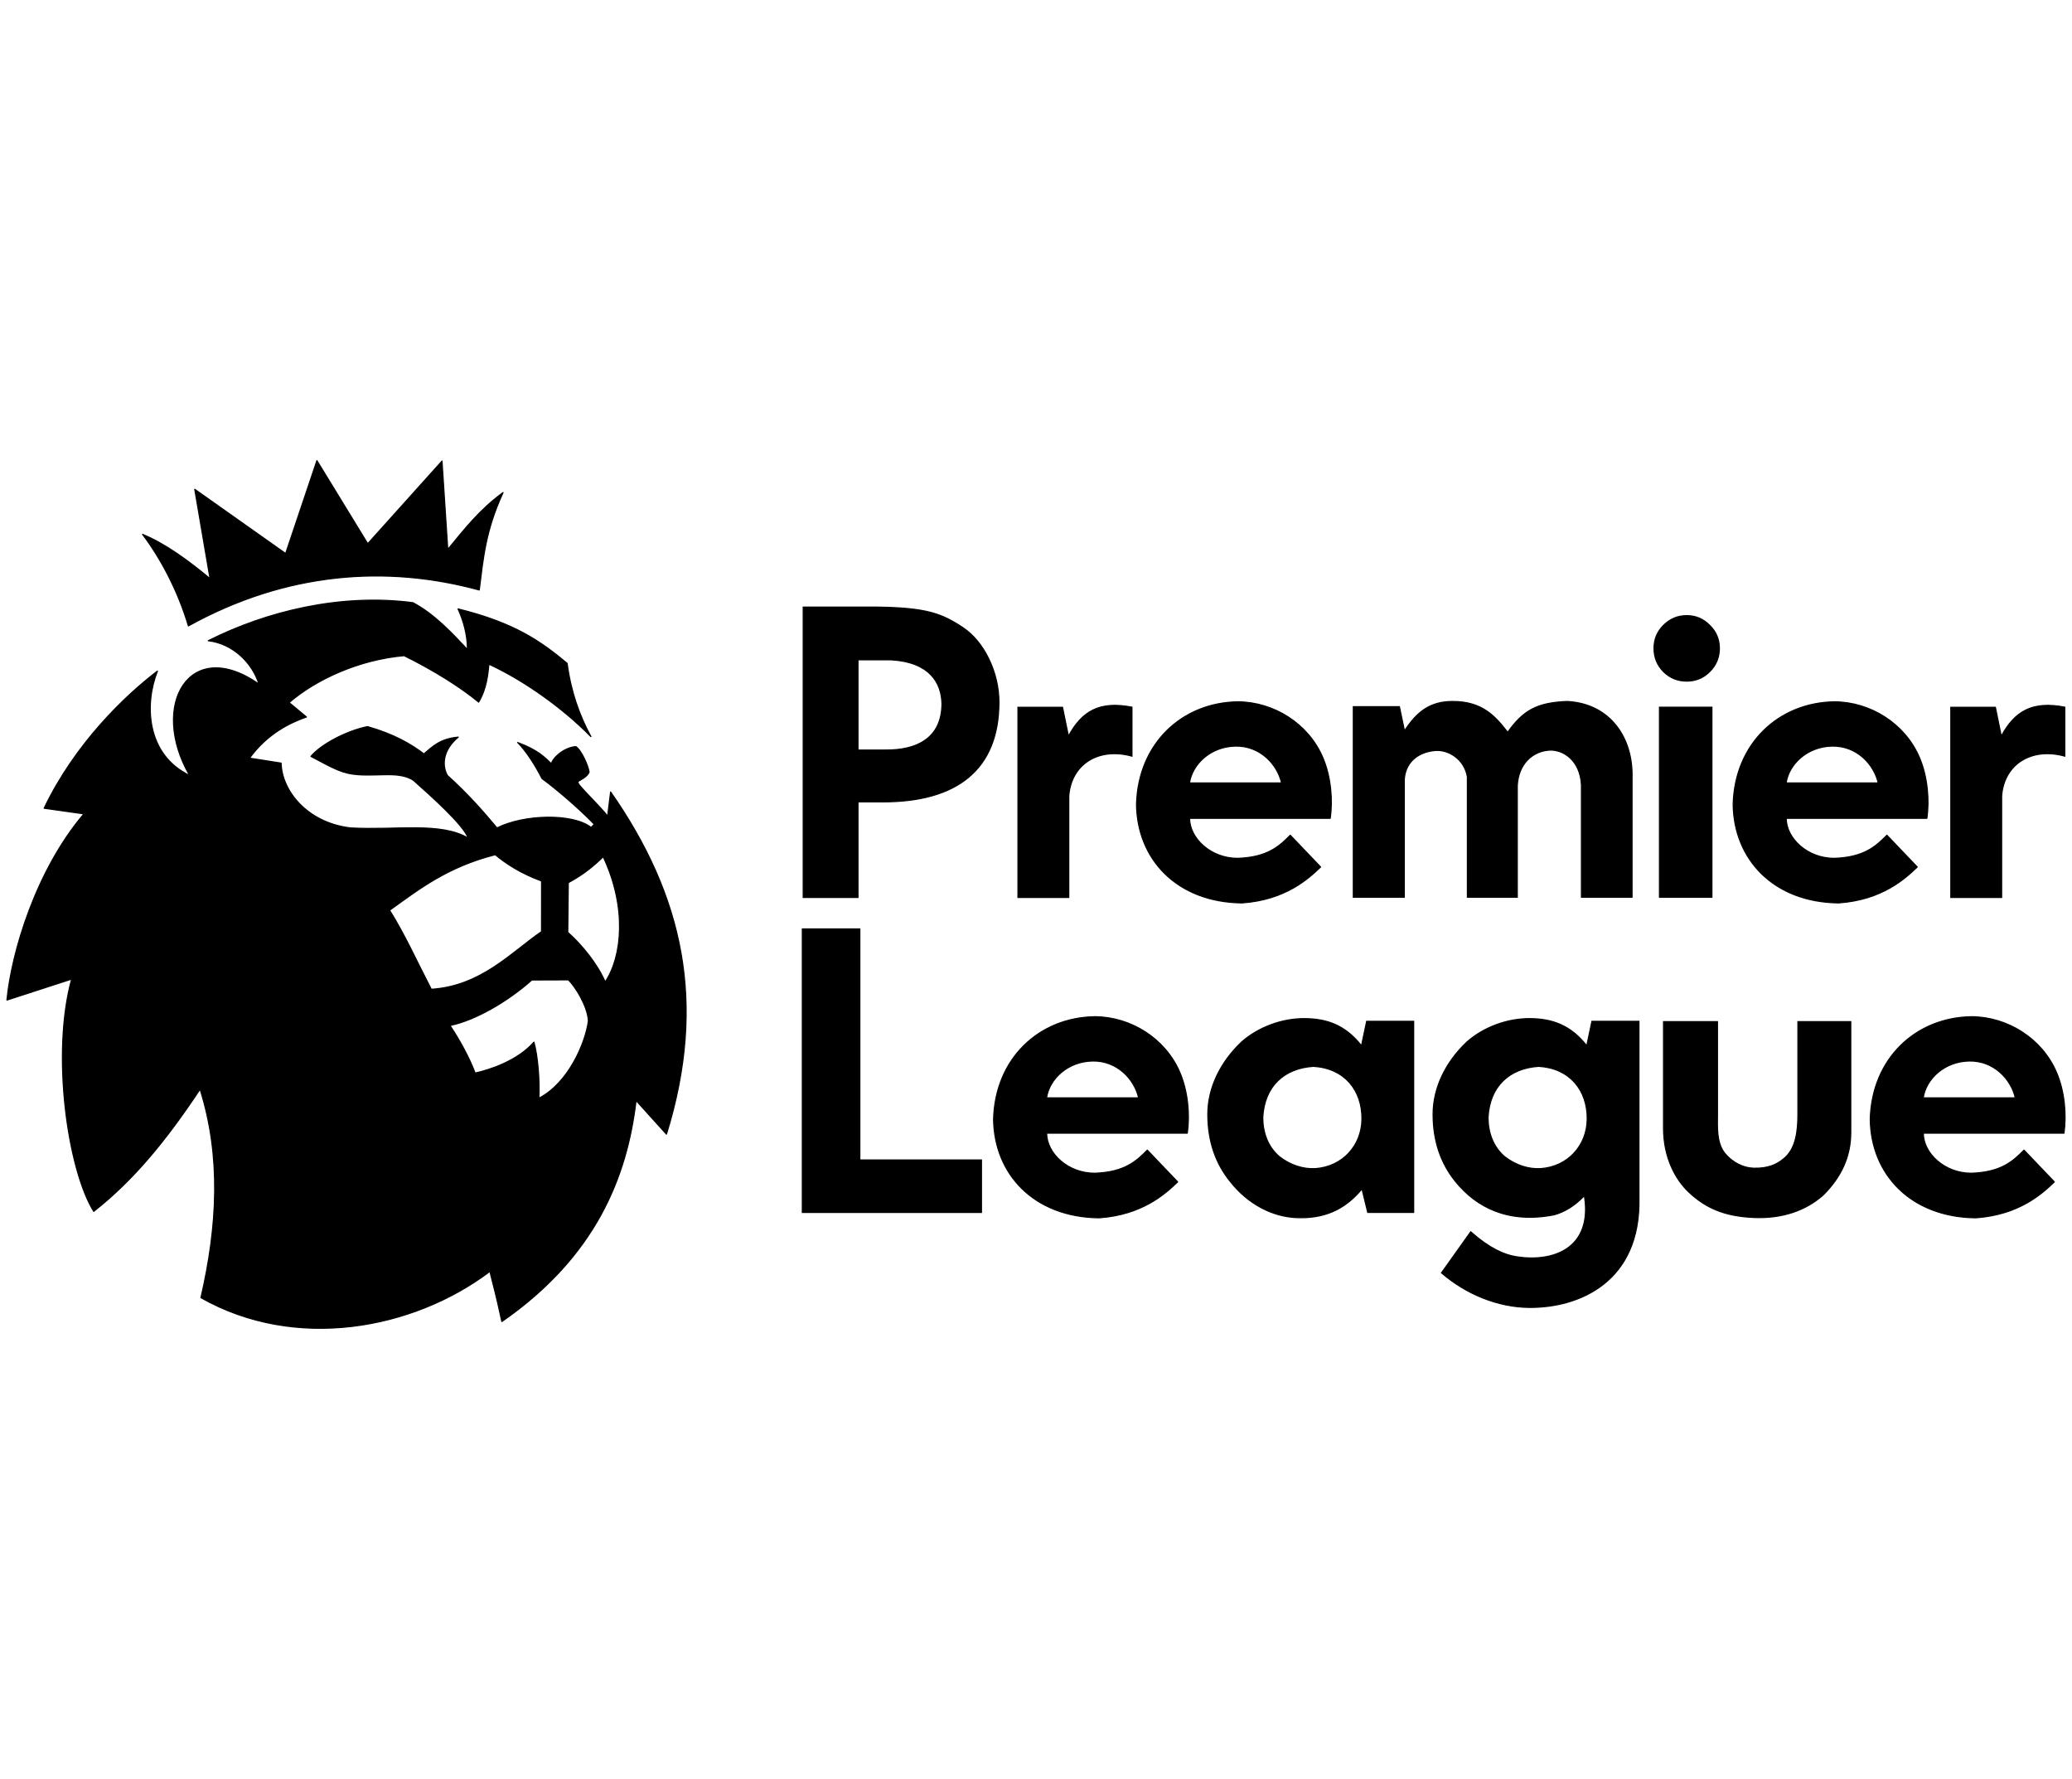
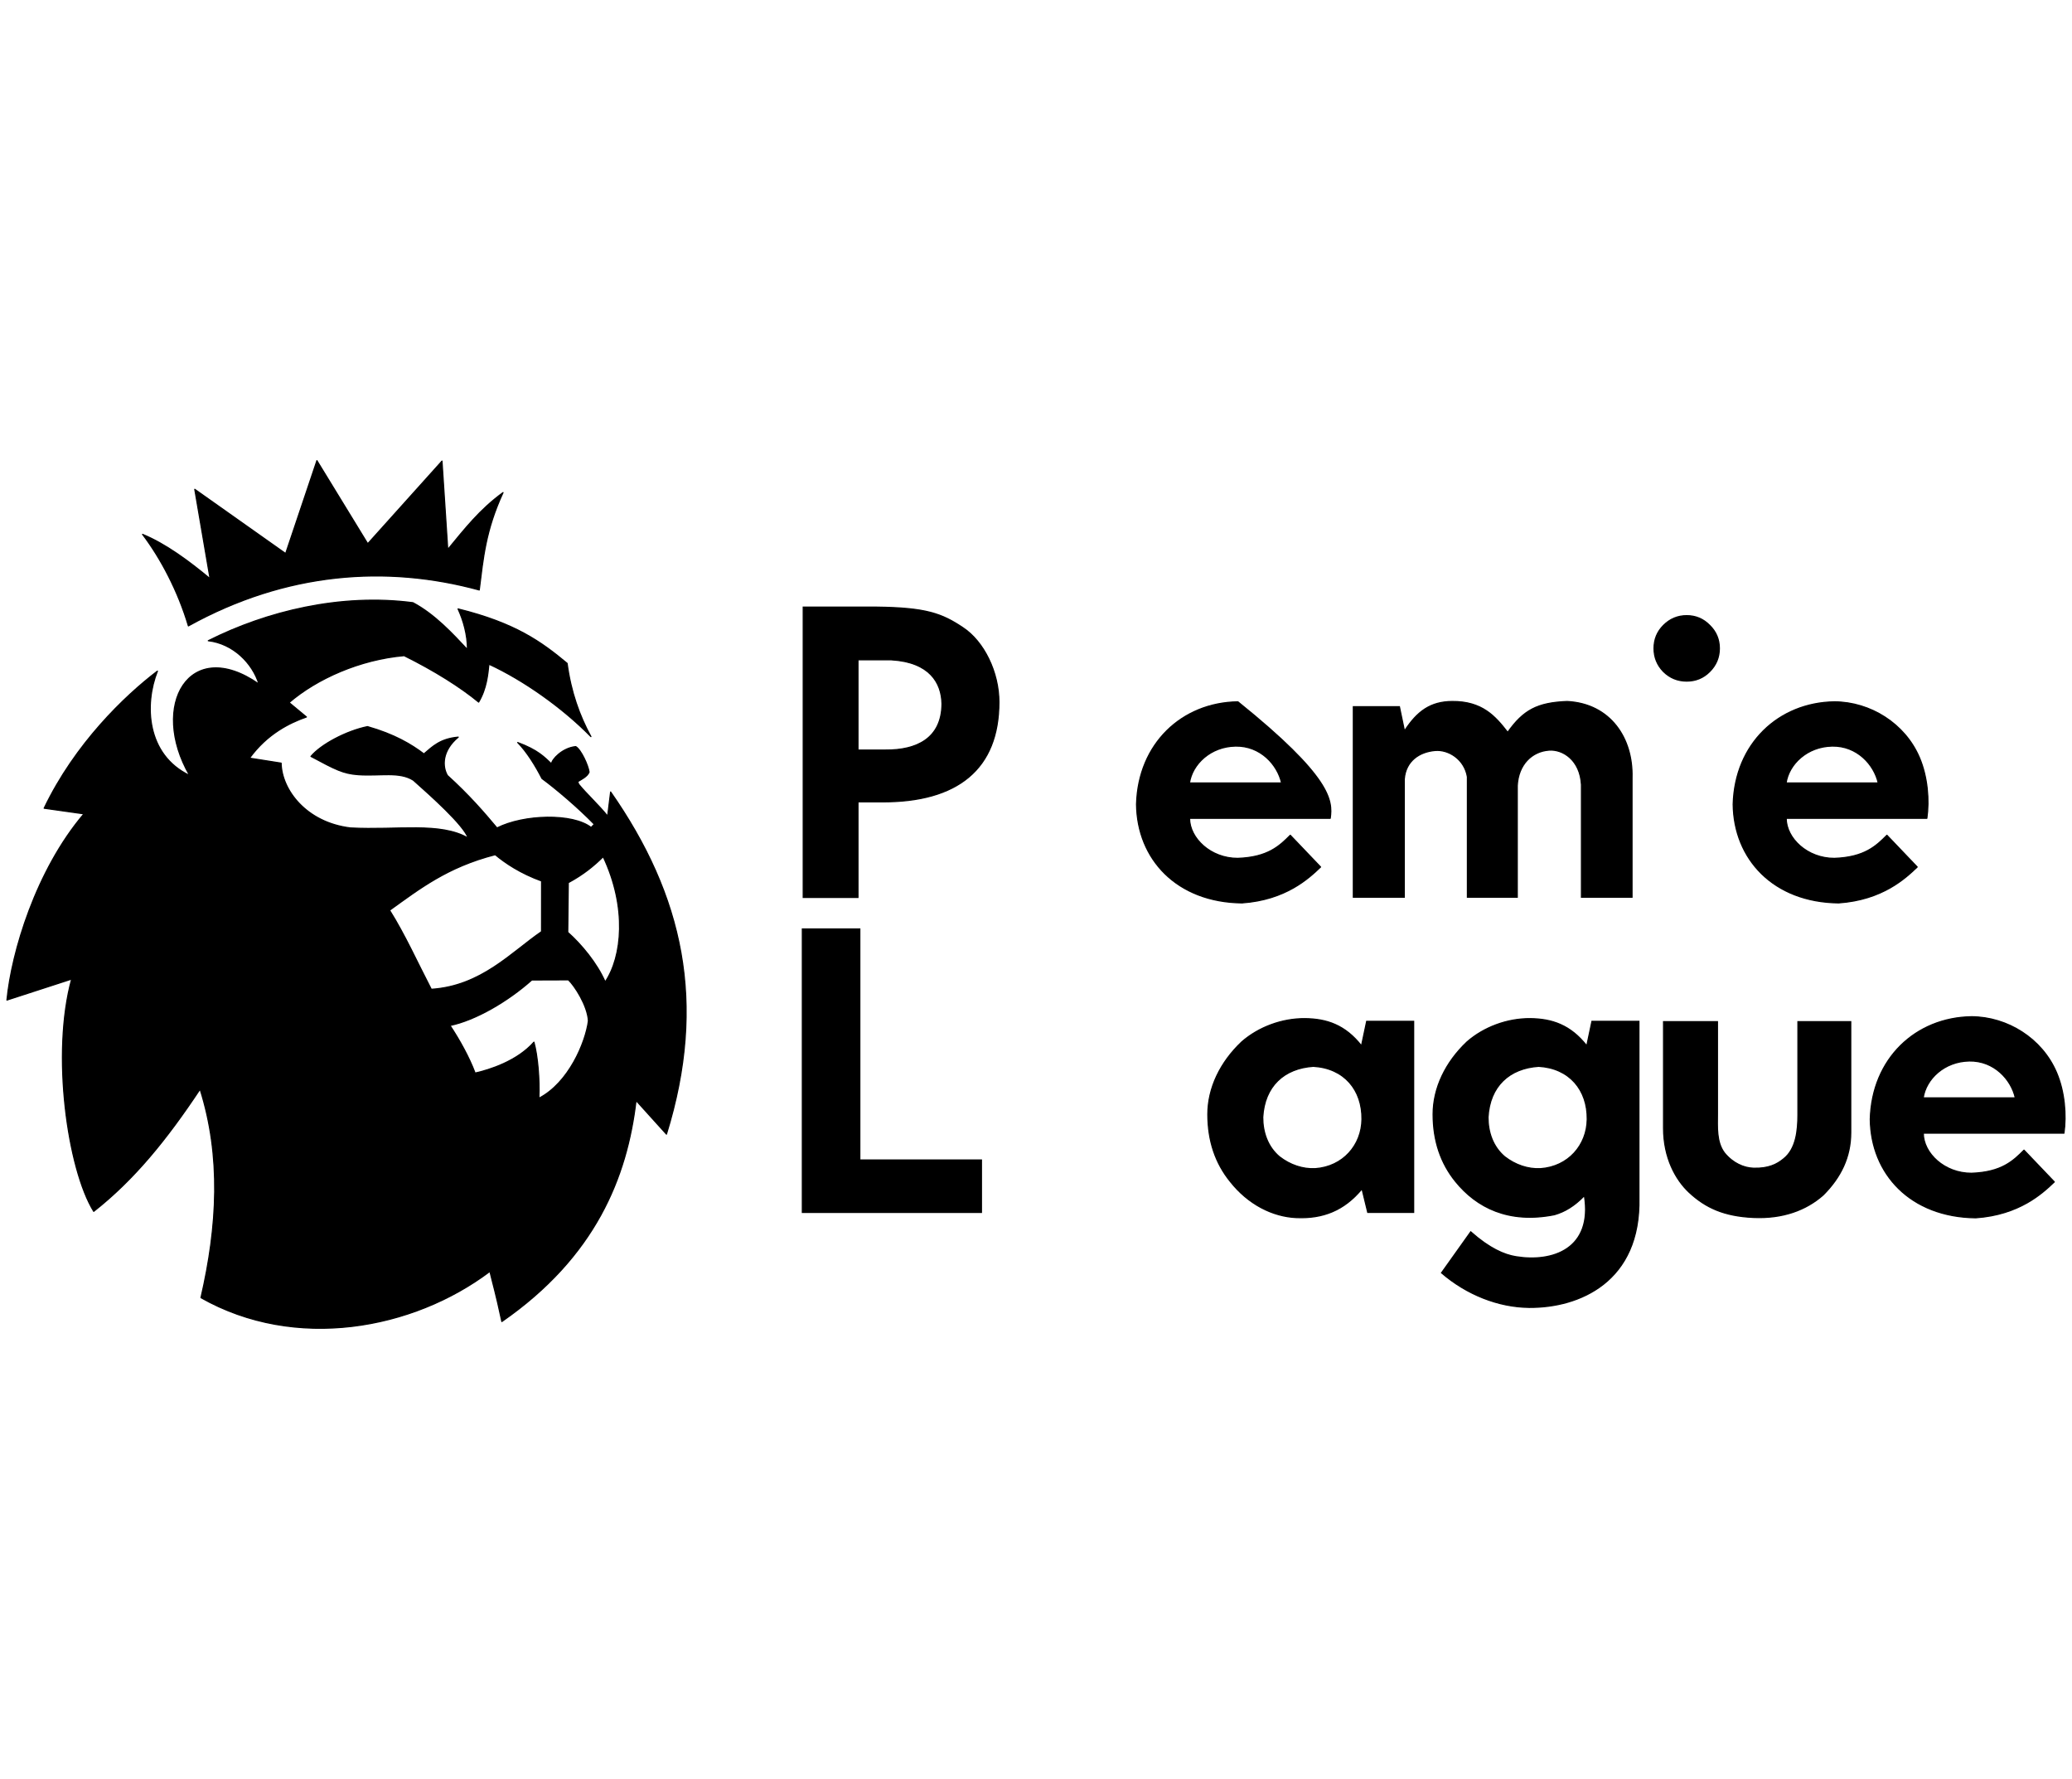
<svg xmlns="http://www.w3.org/2000/svg" width="402" height="345" viewBox="0 0 402 345" fill="none">
  <path fill-rule="evenodd" clip-rule="evenodd" d="M36.55 121.409C55.541 110.897 75.021 109.538 92.984 114.442C93.756 108.297 94.193 102.938 97.598 95.547C93.086 98.831 90.193 102.553 86.874 106.575L85.755 89.435L71.348 105.467L61.486 89.347L55.42 107.374L37.787 94.911L40.755 112.249C36.707 108.885 32.191 105.52 27.661 103.648C31.142 108.24 34.529 114.584 36.55 121.409Z" fill="black" stroke="black" stroke-width="0.217" stroke-linejoin="round" />
  <path fill-rule="evenodd" clip-rule="evenodd" d="M110.032 128.674C105.008 124.494 99.961 120.845 88.871 118.113C89.874 120.31 90.704 123.097 90.694 126.002C87.832 122.948 84.359 119.158 80.116 116.907C66.104 115.069 51.694 118.59 40.405 124.284C45.191 124.841 48.963 128.571 50.234 132.688C36.717 123.25 28.956 136.859 36.783 150.414C28.372 146.398 27.98 136.611 30.543 130.178C24.229 134.978 14.578 144.235 8.564 156.775L16.283 157.865C6.954 168.854 2.256 184.683 1.344 193.987L13.904 189.911C9.927 204.332 13.111 226.778 18.183 234.973C26.022 228.798 32.309 221.071 38.816 211.265C42.94 224.309 42.198 237.878 38.99 251.716C57.308 262.098 80.108 257.891 95.048 246.614C95.684 249.286 96.117 250.538 97.364 256.344C115.495 243.769 121.645 228.384 123.406 213.469L129.303 219.995C137.197 194.464 132.495 173.716 118.47 153.62L117.89 158.307C116.261 156.261 113.593 153.771 112.349 152.207C112.154 151.962 112.203 151.823 112.075 151.624C112.739 151.219 113.967 150.642 114.29 149.767C114.157 148.548 112.746 145.405 111.704 144.82C109.105 145.064 107.021 147.339 107.004 148.173C105.653 146.896 104.378 145.483 100.441 144.029C102.207 145.819 103.904 148.566 105.151 151.006C107.741 152.908 112.076 156.555 115.308 159.879L114.685 160.509C111.141 157.726 101.646 157.963 96.422 160.603C93.88 157.552 90.935 154.163 86.809 150.425C85.806 148.706 85.713 145.635 88.91 142.98C85.379 143.295 83.91 144.824 82.246 146.239C79.775 144.373 76.542 142.434 71.301 140.942C67.195 141.776 62.239 144.412 60.33 146.721C65.122 149.287 66.585 150.063 69.494 150.268C73.764 150.569 77.479 149.598 80.206 151.346C83.592 154.359 89.933 159.998 90.833 162.56C85.352 159.415 77.143 161.077 68.018 160.601C59.39 159.568 54.635 153.174 54.545 148.026L48.412 147.057C51.862 142.315 56.229 140.205 59.453 139.074L56.087 136.283C61.479 131.64 69.866 127.917 78.403 127.177C84.32 130.107 89.39 133.316 92.867 136.187C94.438 133.559 94.668 130.702 94.861 128.83C101.606 131.94 109.139 137.269 114.649 142.882C112.439 138.846 110.764 134.189 110.032 128.674ZM83.677 191.894C81.089 186.923 78.555 181.296 75.583 176.564C81.329 172.442 86.765 168.17 96.081 165.784C98.048 167.42 100.943 169.381 105.074 170.886L105.068 180.711C99.21 184.729 93.356 191.277 83.677 191.894ZM103.183 190.087L110.277 190.064C111.478 191.195 113.982 195.031 114.161 198.019C113.604 202.259 110.321 210.053 104.55 213.029C104.732 209.42 104.318 204.747 103.594 202.146C100.301 205.86 94.94 207.531 92.177 208.145C91.029 205.079 89.145 201.692 87.308 198.918C92.25 197.891 98.502 194.258 103.183 190.087ZM117.028 166.177C121.699 176.089 120.694 185.594 117.415 190.465C115.819 186.806 112.753 183.145 110.152 180.84L110.258 171.214C113.214 169.621 115.229 167.95 117.028 166.177Z" fill="black" stroke="black" stroke-width="0.217" stroke-linejoin="round" />
  <path d="M166.461 155.537V174.076H155.836V117.766H170.167C179.629 117.885 182.713 119.004 186.802 121.741C190.916 124.453 193.811 130.413 193.808 136.195C193.801 149.092 185.864 155.636 170.983 155.537H166.461ZM166.461 145.488H171.831C177.768 145.533 182.718 143.295 182.759 136.525C182.681 132.369 180.295 128.42 172.939 127.988H166.461V145.488Z" fill="black" stroke="black" stroke-width="0.217" />
-   <path d="M219.615 146.67C213.155 144.881 207.811 148.204 207.357 154.42V174.076H197.501V137.194H206.145L207.293 142.799C209.961 137.874 213.411 135.967 219.615 137.175V146.67Z" fill="black" stroke="black" stroke-width="0.217" />
-   <path d="M258.087 158.726H230.795C230.802 162.617 234.908 166.511 240.134 166.496C246.005 166.296 248.277 164.072 250.333 162.014L256.214 168.173C253.895 170.381 249.479 174.541 240.975 175.139C228.278 175 220.617 166.606 220.504 156.007C220.819 144.258 229.307 136.283 240.176 136.134C247.125 136.179 253.83 140.359 256.637 146.936C258.249 150.696 258.587 155.241 258.087 158.726ZM230.775 151.874H248.647C247.848 148.3 244.528 144.639 239.722 144.72C234.847 144.802 231.313 148.234 230.775 151.874Z" fill="black" stroke="black" stroke-width="0.217" stroke-linejoin="round" />
+   <path d="M258.087 158.726H230.795C230.802 162.617 234.908 166.511 240.134 166.496C246.005 166.296 248.277 164.072 250.333 162.014L256.214 168.173C253.895 170.381 249.479 174.541 240.975 175.139C228.278 175 220.617 166.606 220.504 156.007C220.819 144.258 229.307 136.283 240.176 136.134C258.249 150.696 258.587 155.241 258.087 158.726ZM230.775 151.874H248.647C247.848 148.3 244.528 144.639 239.722 144.72C234.847 144.802 231.313 148.234 230.775 151.874Z" fill="black" stroke="black" stroke-width="0.217" stroke-linejoin="round" />
  <path d="M306.824 174.043V152.196C306.557 147.39 303.186 145.314 300.548 145.504C297.198 145.745 294.581 148.298 294.373 152.402V174.043H284.697V150.685C284.119 147.241 281.017 145.355 278.441 145.574C275.378 145.835 272.726 147.602 272.453 151.132V174.043H262.569V137.076H271.51L272.493 141.777C274.978 137.938 277.566 136.102 281.727 136.068C287.566 136.02 290.123 138.957 292.514 142.053C295.566 137.743 298.26 136.297 304.036 136.068C312.483 136.487 316.854 143.262 316.639 150.801V174.043H306.824Z" fill="black" stroke="black" stroke-width="0.217" />
-   <path d="M321.964 137.181H332.137V174.044H321.964V137.181Z" fill="black" stroke="black" stroke-width="0.217" />
  <path d="M155.666 180.189H166.821V225.001H190.416V235.18H155.666V180.189Z" fill="black" stroke="black" stroke-width="0.217" />
  <path d="M265.362 235.178L264.251 230.603C260.752 234.826 256.624 236.398 251.526 236.179C246.901 235.98 242.176 233.587 238.716 229.21C235.797 225.625 234.338 221.27 234.338 216.142C234.338 211.069 236.735 206.053 240.912 202.104C244.182 199.236 248.731 197.555 253.151 197.587C257.385 197.618 260.995 198.827 264.15 202.858L265.155 198.103H274.273V235.178H265.362ZM254.814 206.839C249.143 207.213 245.336 210.671 244.996 216.714C244.986 219.584 245.929 222.432 248.238 224.383C250.313 225.985 252.76 226.806 255.171 226.688C260.575 226.312 264.179 222.127 264.239 217.12C264.312 211.423 260.813 207.186 254.814 206.839Z" fill="black" stroke="black" stroke-width="0.217" />
  <path d="M322.752 198.172H333.214V216.042C333.214 218.495 332.975 221.559 334.592 223.655C336.238 225.662 338.361 226.542 340.205 226.6C343.117 226.693 344.788 225.82 346.019 224.802C348.529 222.85 348.81 219.131 348.822 216.29V198.172H359.075V219.681C359.075 224.443 357.147 228.376 353.725 231.796C350.394 234.746 345.852 236.409 340.181 236.152C334.517 235.895 330.939 234.269 327.754 231.313C325.093 228.841 322.752 224.568 322.752 218.812V198.172Z" fill="black" stroke="black" stroke-width="0.217" />
  <path d="M327.245 119.419C328.995 119.419 330.482 120.047 331.705 121.302C332.959 122.528 333.586 124.016 333.586 125.768C333.586 127.519 332.959 129.022 331.705 130.277C330.482 131.504 328.995 132.116 327.245 132.116C325.496 132.116 323.996 131.504 322.741 130.277C321.518 129.022 320.905 127.519 320.905 125.768C320.905 124.016 321.518 122.528 322.741 121.302C323.996 120.047 325.496 119.419 327.245 119.419Z" fill="black" stroke="black" stroke-width="0.217" />
-   <path d="M400.604 146.67C394.143 144.881 388.8 148.204 388.345 154.42V174.076H378.49V137.194H387.134L388.282 142.799C390.95 137.874 394.399 135.967 400.604 137.175V146.67Z" fill="black" stroke="black" stroke-width="0.217" />
  <path d="M373.844 158.726H346.552C346.559 162.617 350.665 166.511 355.891 166.496C361.762 166.296 364.035 164.072 366.09 162.014L371.97 168.173C369.652 170.381 365.237 174.541 356.731 175.139C344.035 175 336.375 166.606 336.262 156.007C336.576 144.258 345.064 136.283 355.933 136.134C362.882 136.179 369.587 140.359 372.395 146.936C374.005 150.696 374.344 155.241 373.844 158.726ZM346.532 151.874H364.404C363.606 148.3 360.285 144.639 355.48 144.72C350.605 144.802 347.07 148.234 346.532 151.874Z" fill="black" stroke="black" stroke-width="0.217" stroke-linejoin="round" />
  <path d="M285.342 238.939C288.993 242.177 291.834 243.386 294.094 243.758C301.281 244.939 309.06 242.223 307.399 231.924C305.442 233.942 303.582 235.046 301.575 235.624C292.667 237.387 286.491 234.202 282.422 229.21C279.504 225.625 278.044 221.27 278.044 216.142C278.044 211.069 280.441 206.053 284.618 202.104C287.888 199.236 292.437 197.555 296.857 197.587C301.091 197.618 304.702 198.827 307.856 202.858L308.861 198.103H317.98V232.319C318.368 248.655 306.348 253.683 296.678 253.598C290.704 253.545 284.545 251.099 279.675 246.898L285.342 238.939ZM298.522 206.839C292.851 207.213 289.042 210.671 288.702 216.714C288.692 219.584 289.636 222.432 291.946 224.383C294.02 225.985 296.466 226.806 298.877 226.688C304.283 226.312 307.885 222.127 307.945 217.12C308.018 211.423 304.519 207.186 298.522 206.839Z" fill="black" stroke="black" stroke-width="0.217" />
  <path d="M400.443 219.807H373.151C373.157 223.699 377.263 227.593 382.489 227.578C388.362 227.378 390.634 225.153 392.688 223.095L398.569 229.254C396.251 231.462 391.834 235.623 383.33 236.221C370.635 236.082 362.972 227.688 362.859 217.088C363.174 205.34 371.662 197.364 382.532 197.216C389.48 197.261 396.185 201.441 398.992 208.018C400.604 211.777 400.942 216.323 400.443 219.807ZM373.131 212.955H391.003C390.203 209.382 386.883 205.721 382.079 205.802C377.202 205.883 373.668 209.315 373.131 212.955Z" fill="black" stroke="black" stroke-width="0.217" stroke-linejoin="round" />
-   <path d="M230.354 219.807H203.063C203.069 223.699 207.175 227.593 212.4 227.578C218.273 227.378 220.545 225.153 222.599 223.095L228.48 229.254C226.162 231.462 221.747 235.623 213.242 236.221C200.546 236.082 192.884 227.688 192.772 217.088C193.087 205.34 201.574 197.364 212.443 197.216C219.393 197.261 226.098 201.441 228.905 208.018C230.516 211.777 230.854 216.323 230.354 219.807ZM203.042 212.955H220.915C220.116 209.382 216.794 205.721 211.99 205.802C207.115 205.883 203.58 209.315 203.042 212.955Z" fill="black" stroke="black" stroke-width="0.217" stroke-linejoin="round" />
</svg>